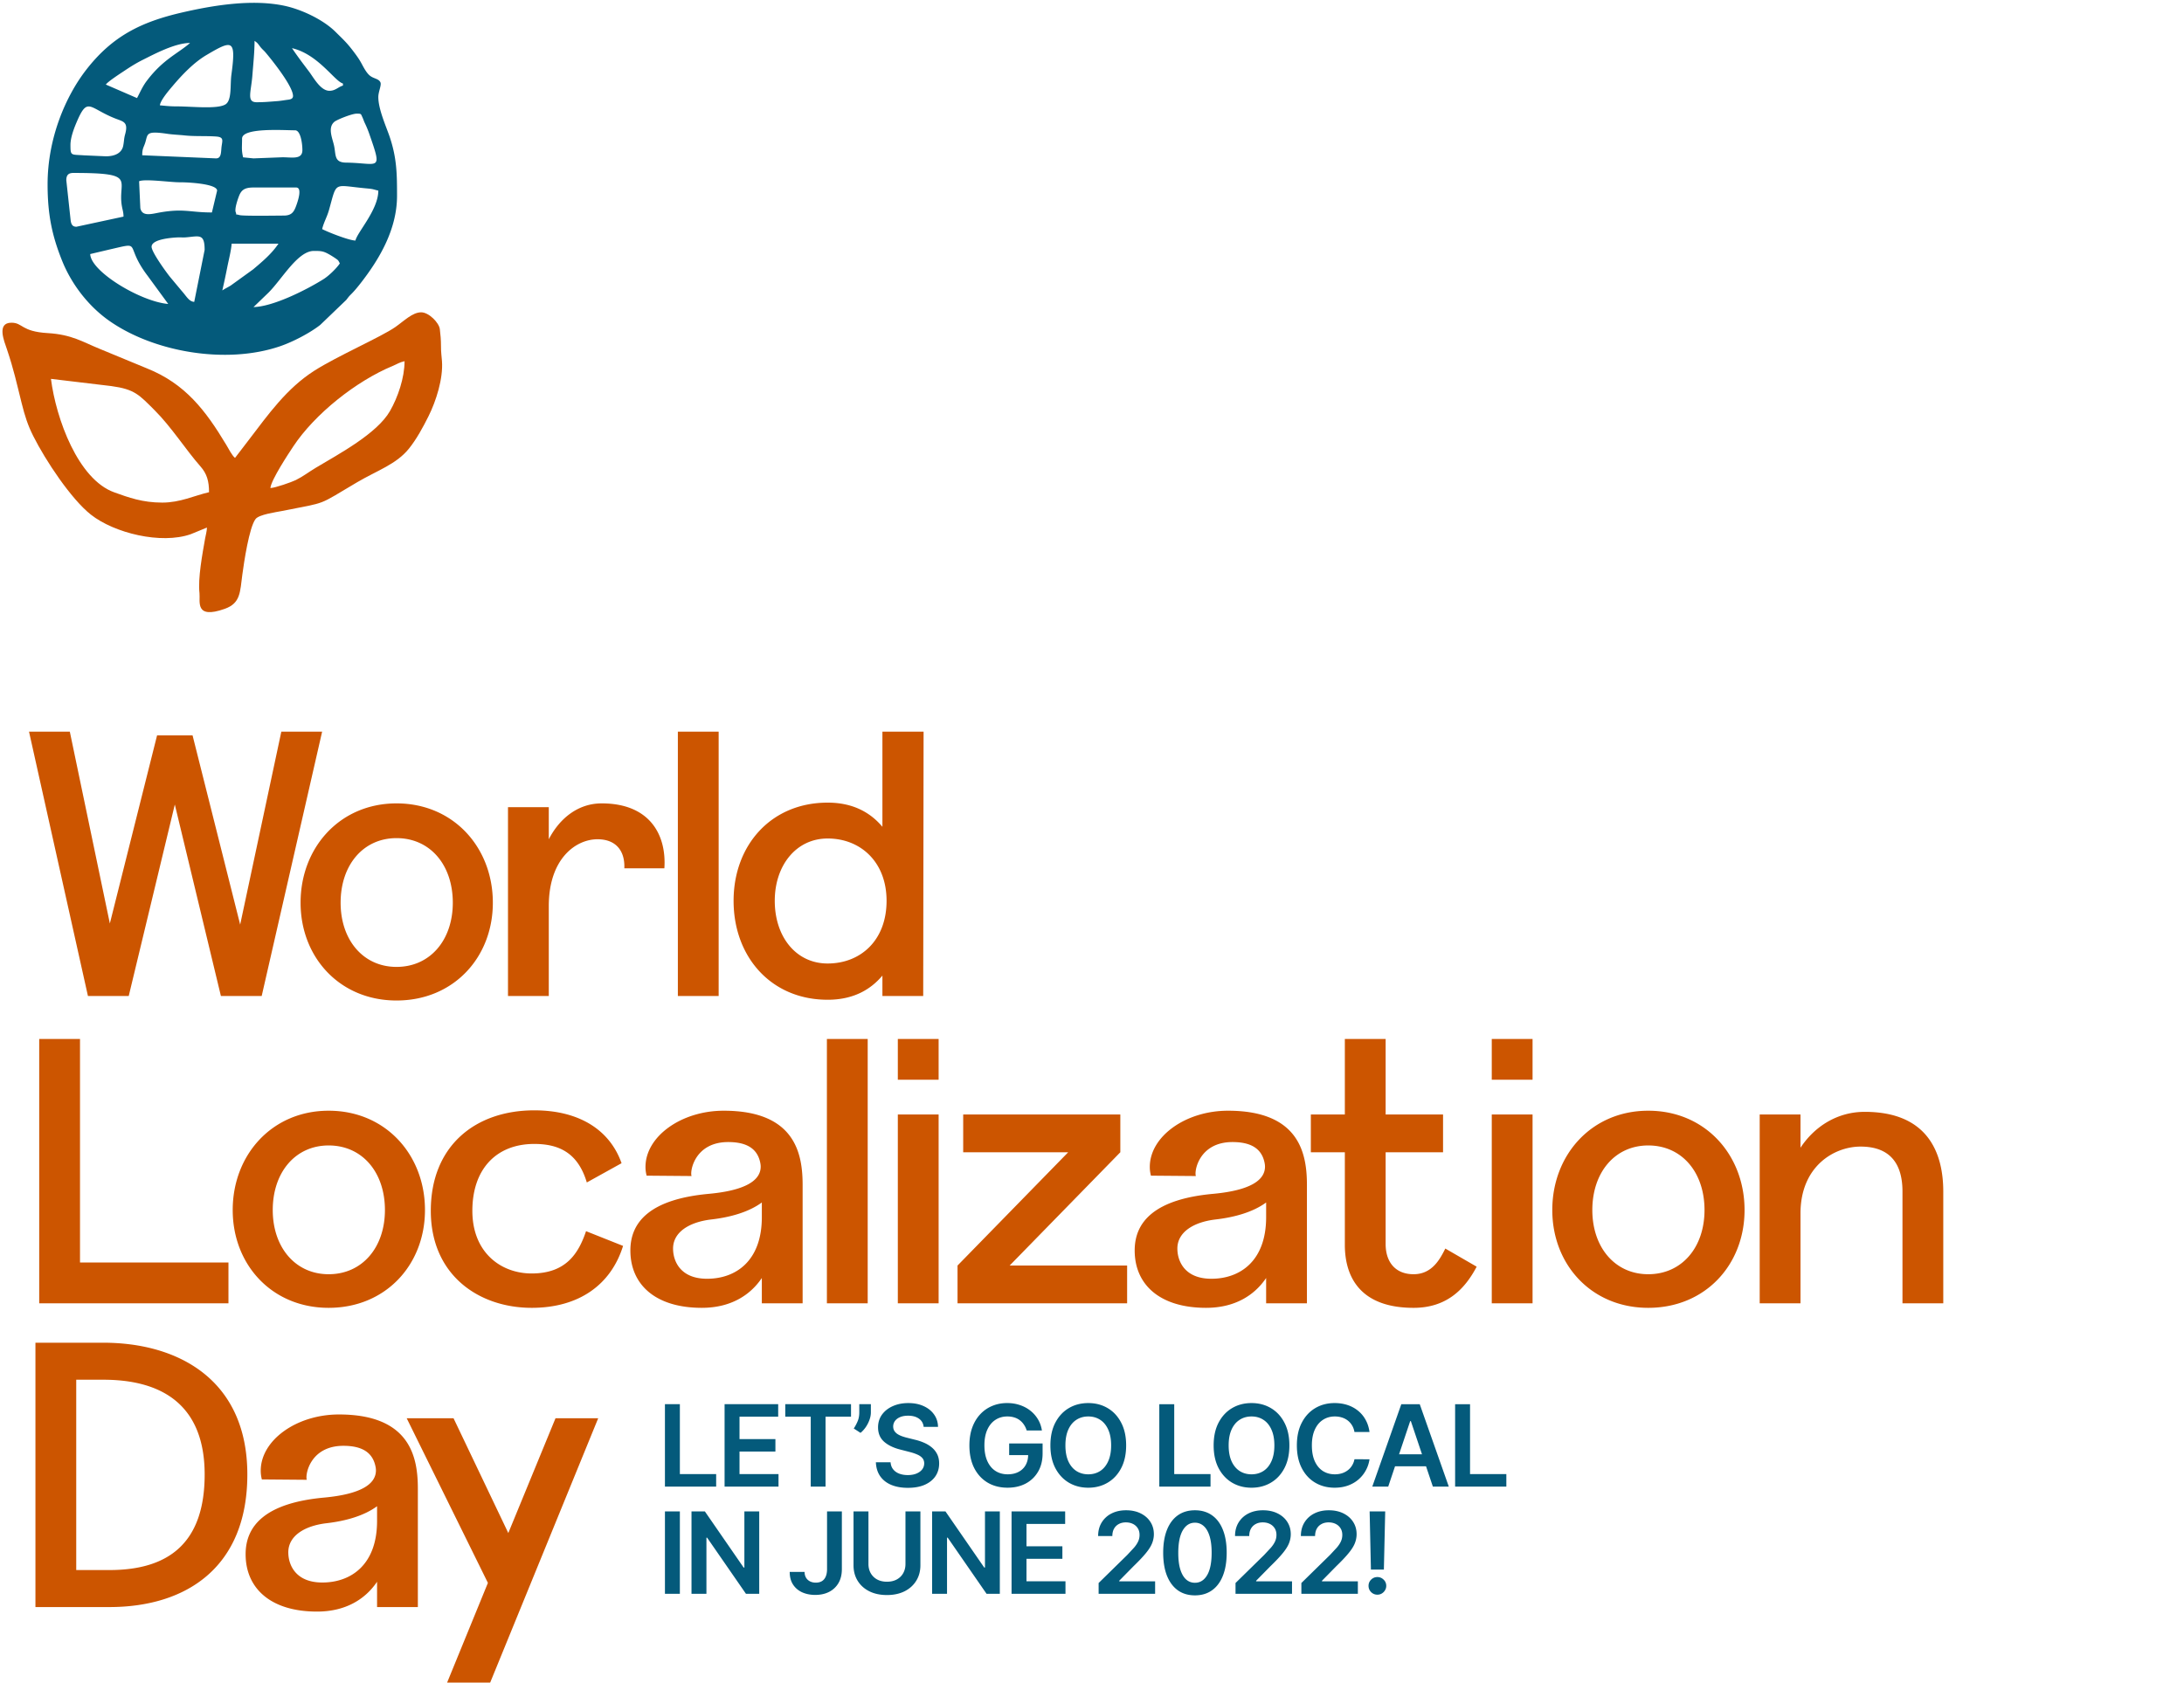
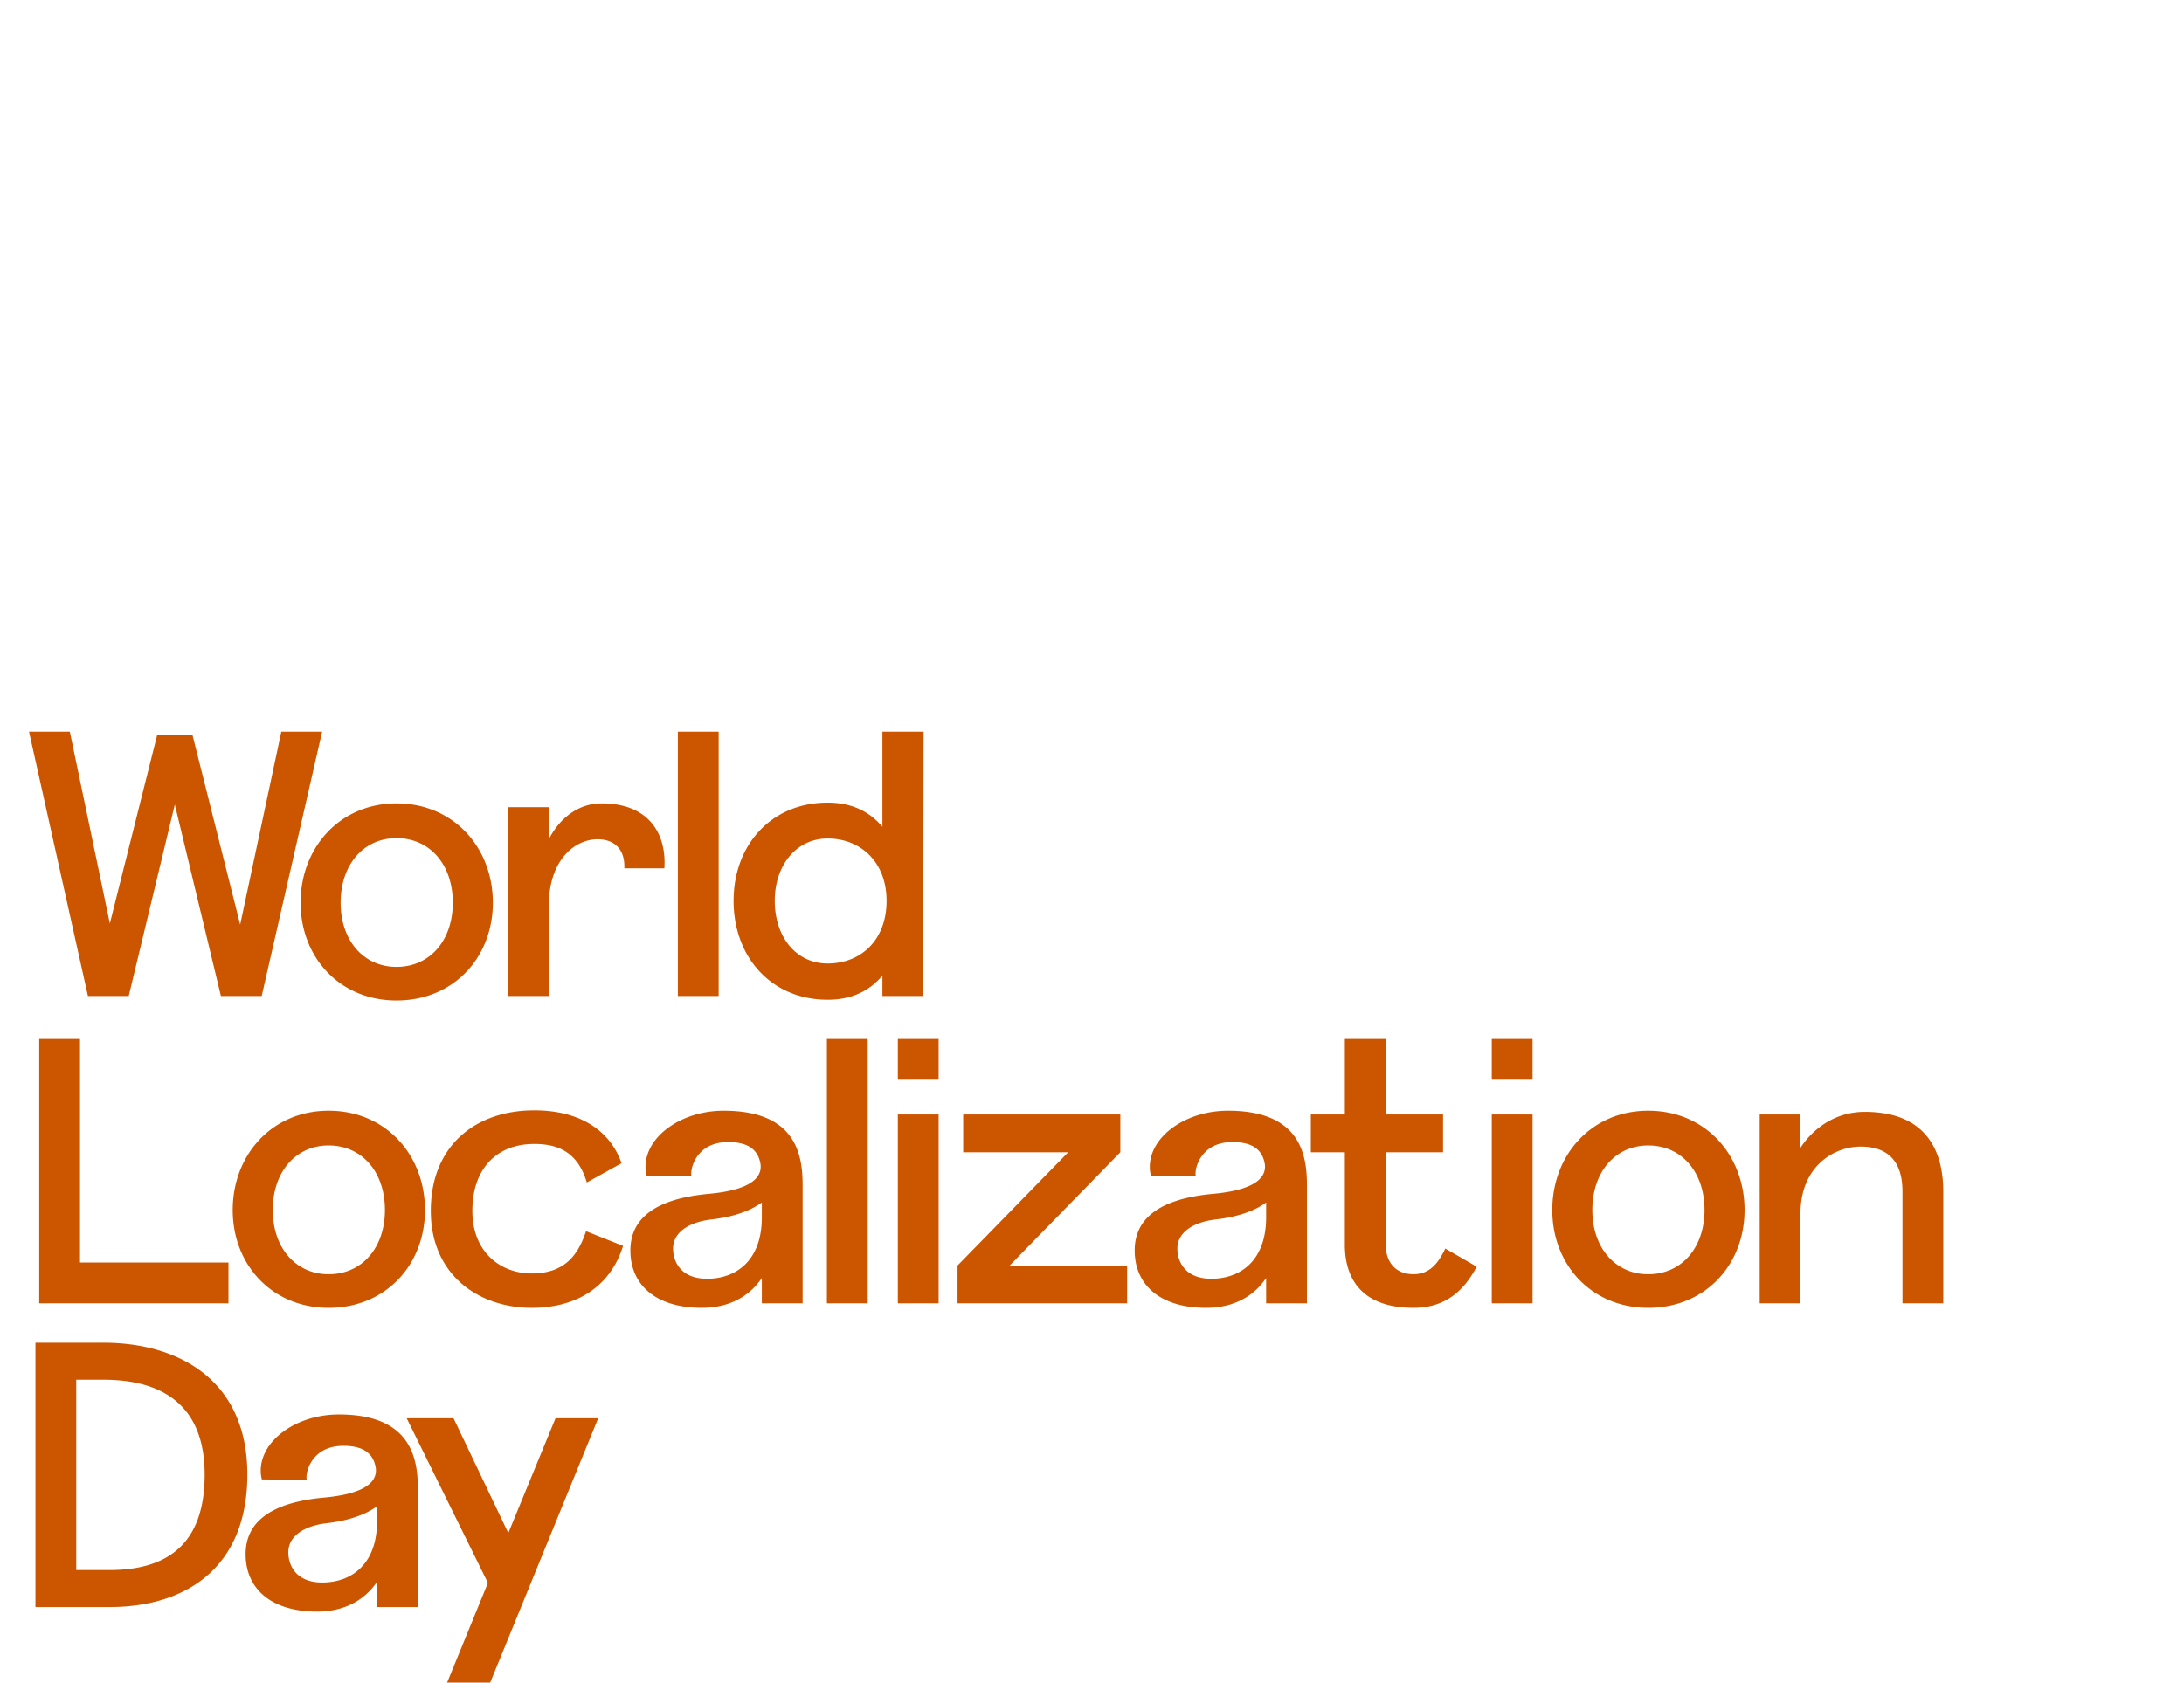
<svg xmlns="http://www.w3.org/2000/svg" width="611" height="471" fill="none">
  <g fill-rule="evenodd">
-     <path d="M70.923 85.931l4.148-4c3.813-3.769 8.199-11.713 12.728-11.713 2.16 0 2.708.038 4.647 1.172.423.248.968.596 1.42.907.836.577.74.531 1.206 1.412-.939 1.402-3.087 3.483-4.594 4.426-4.727 2.955-14.033 7.672-19.556 7.795h0zm-45.681-14.84l5.415-1.277c9.481-2.163 3.889-1.543 10.629 7.347l5.778 7.897c-7.666-.638-21.686-9.048-21.822-13.967h0zm17.167-2.037c0-2.147 5.68-2.544 7.273-2.619.754-.036 1.559.046 2.313-.015 3.697-.299 5.253-1.194 5.253 3.507l-2.91 14.549c-1.491-.124-2.038-1.426-3.559-3.133l-3.176-3.807c-.98-1.2-5.194-6.965-5.194-8.482h0zm19.785 12.221a209.87 209.87 0 0 0 1.382-6.474c.413-2.078 1.067-4.587 1.236-6.62h13.093c-1.882 2.811-4.46 4.977-7.073 7.185l-6.251 4.514c-.878.547-1.56.841-2.388 1.395h0zm37.243-13.967c-1.741 0-7.725-2.362-9.311-3.201.445-1.909 1.344-3.317 1.918-5.357 2.323-8.26 1.046-6.875 10.622-6.02 1.884.168 1.73.275 3.172.611 0 5.361-5.845 11.578-6.401 13.967h0zM79.36 60.325c-1.775 0-11.297.167-12.375-.136-1.674-.47-.617.233-1.009-.737-.461-.909.586-3.82.9-4.628.666-1.715 1.643-2.355 4.046-2.355h11.929c1.95 0 .21 4.592-.108 5.42-.607 1.578-1.322 2.437-3.383 2.437h0zm-40.443-9.602c1.544-.741 8.86.307 11.351.288 2.461-.02 10.471.429 10.471 2.331l-1.455 6.11c-6.16 0-7.814-1.171-14.55-.002-2.204.383-4.978 1.299-5.473-1.216l-.344-7.512zm-20.367-.291c0-1.759.929-2.037 2.037-2.037 17.999 0 12.282 1.967 13.495 9.2.192 1.143.471 1.761.471 3.021l-13.15 2.831c-1.24.028-1.536-.829-1.66-1.987L18.55 50.432h0zm52.373-6.111l-2.91-.291c-.495-2.124-.291-2.702-.291-5.238 0-3.149 11.598-2.328 14.839-2.328 1.56 0 2.037 3.792 2.037 5.529 0 2.851-3.145 1.947-5.829 2.027l-7.846.301h0zm-10.475 0l-20.658-.873c0-2.032.45-2.183.908-3.747.668-2.279.178-3.144 6.243-2.24 1.376.205 3.349.285 4.53.416 3.007.335 5.932.108 8.988.324 2.191.154 1.769 1.08 1.542 2.706-.205 1.466.029 3.414-1.552 3.414h0zm39.28-12.512c1.372 0 1.19.003 1.647.972.295.625.398 1.062.681 1.647a28.4 28.4 0 0 1 1.276 3.089c3.742 10.743 2.665 8.1-6.532 7.987-3.49-.043-2.735-2.297-3.409-5.029-.523-2.12-1.689-4.834.166-6.398.706-.595 4.899-2.267 6.171-2.267h0zm-70.122 11.93l-6.13-.271c-3.626-.263-3.763.233-3.763-2.929 0-1.977.931-4.449 1.575-5.99 3.261-7.795 3.479-4.325 11.019-1.367 2.147.843 3.65.927 2.719 4.326-.385 1.405-.274 1.809-.548 3.249-.39 2.057-2.303 2.983-4.873 2.983zm42.189-15.131c-2.885 0-1.542-2.857-1.181-7.582.245-3.2.599-6.436.599-9.585.865.579.917.759 1.578 1.622.581.758.958.978 1.536 1.664 2.227 2.645 7.651 9.528 7.651 12.135 0 .989-1.141 1.003-1.811 1.098-.998.143-1.777.277-2.574.336-2.107.155-3.549.312-5.798.312h0zm-27.059.873c.118-1.417 2.621-4.302 3.581-5.439 2.612-3.091 5.879-6.528 9.417-8.623 7.35-4.352 8.356-4.486 6.998 5.543-.378 2.794.173 7.113-1.648 8.245-2.284 1.418-9.456.559-13.693.564-1.995.003-3.107-.162-4.655-.291zm36.952-16.003c7.336 1.709 11.931 9.272 14.257 9.893v.582c-1.3.347-2.074 1.455-3.782 1.455-2.482 0-4.424-3.677-5.694-5.363-1.714-2.273-3.233-4.257-4.78-6.567h0zM38.335 27.445l-8.729-3.783c.649-.885 3.85-2.955 5.004-3.725 1.886-1.257 3.408-2.233 5.47-3.259 3-1.492 8.875-4.655 13.093-4.655-3.465 3.012-7.556 4.571-12.104 10.592-1.209 1.601-1.815 3.091-2.735 4.83zM13.313 51.596c0 8.835 1.406 14.714 4.028 21.286 2.636 6.608 7.366 12.756 13.139 16.831 12.518 8.837 32.846 12.331 47.902 7.17 3.583-1.228 8.337-3.708 11.206-5.961l7.274-6.984c.574-.719.635-.882 1.337-1.573.937-.922 1.919-2.127 2.695-3.124 5.092-6.534 10.182-14.931 10.182-24.443 0-6.192-.065-10.602-2.072-16.55-.94-2.785-3.165-7.646-3.165-11.092 0-1.497.94-3.334.595-4.097-.51-1.131-2.02-.993-3.159-2.068-.85-.802-1.532-2.104-2.091-3.146-.673-1.254-1.321-2.154-2.203-3.325-1.95-2.588-2.844-3.354-5.138-5.628-3.415-3.384-9.434-6.244-14.258-7.274-8.967-1.914-19.76-.172-28.561 1.855-11.519 2.653-19.518 6.593-26.822 15.949-5.772 7.394-10.888 19.153-10.888 32.176h0z" fill="#045a7b" />
-     <path d="M14.252 106.017l16.893 2.02c6.567.897 7.765 2.43 12.131 6.782 4.666 4.651 8.756 11.11 12.81 15.704 1.793 2.032 2.392 4.109 2.392 7.21-4.177.973-8.06 2.91-13.093 2.91-5.537 0-9.414-1.431-13.425-2.869-10.11-3.626-16.273-20.568-17.708-31.757h0zm61.393 30.552c.188-2.259 5.131-9.724 6.4-11.64 6.029-9.105 17.589-18.282 27.81-22.527 1.346-.559 1.813-.98 3.324-1.332 0 4.65-1.871 10.113-4.082 13.959-3.635 6.323-14.207 11.953-20.776 15.885-1.951 1.168-3.564 2.437-5.587 3.433-1.118.551-5.773 2.193-7.089 2.222h0zm-9.893-8.438c-.796-.583-1.815-2.594-2.454-3.657-5.787-9.63-11.471-17.11-22.236-21.409l-13.176-5.446c-4.72-1.918-7.797-4.01-14.507-4.405-7.508-.442-6.952-2.91-10.183-2.91-4.221 0-1.998 5.228-1.273 7.384 1.965 5.843 2.655 9.224 4.123 15.081.944 3.767 1.721 6.181 3.26 9.251 3.388 6.761 10.566 17.615 16.122 21.994 6.541 5.155 19.603 8.381 27.928 5.474l4.539-1.862c-.023 1.042-.361 2.176-.502 2.989-.771 4.417-2.058 11.195-1.584 15.378.256 2.256-1.427 7.399 7.077 4.373 4.45-1.584 4.255-4.703 4.918-9.631.448-3.327 1.904-13.183 3.699-15.505.978-1.265 5.674-1.898 7.366-2.236 13.202-2.631 9.618-1.329 21.048-8.048 5.676-3.337 10.932-5.01 14.471-9.388 2.14-2.648 3.963-6.029 5.482-9.066 2.145-4.289 4.121-10.542 3.779-15.395-.103-1.454-.293-2.475-.281-4.398.009-1.403-.136-3.223-.325-4.622-.242-1.794-3.074-4.683-5.21-4.683-2.445 0-4.787 2.409-7.23 4.117-3.974 2.778-16.269 8.133-22.683 12.234-7.739 4.947-12.824 12.168-18.383 19.442l-3.786 4.944h0z" fill="#c50" />
-   </g>
-   <path d="M186.024 415.994v-23.056h4.177v19.555h10.154v3.501h-14.331zm16.688 0v-23.056h14.995v3.501h-10.818v6.26h10.042v3.501h-10.042v6.293h10.908v3.501h-15.085zm16.975-19.555v-3.501h18.395v3.501h-7.126v19.555h-4.143v-19.555h-7.126zm23.95-3.501v2.297c0 .66-.128 1.347-.383 2.06-.248.706-.589 1.381-1.025 2.026-.435.638-.93 1.186-1.486 1.644l-1.891-1.227a12.62 12.62 0 0 0 1.081-2.015c.307-.728.461-1.55.461-2.466v-2.319h3.243zm14.765 6.338c-.105-.983-.548-1.748-1.328-2.296-.773-.548-1.779-.822-3.017-.822-.871 0-1.618.131-2.241.394s-1.099.619-1.429 1.069a2.61 2.61 0 0 0-.507 1.543c0 .48.109.897.327 1.249.225.353.529.653.912.901.382.24.806.443 1.272.608s.934.304 1.407.416l2.161.541c.871.202 1.708.476 2.511.822.81.345 1.535.78 2.173 1.306.645.525 1.155 1.159 1.531 1.902s.563 1.614.563 2.612c0 1.351-.346 2.54-1.036 3.569-.691 1.02-1.689 1.82-2.995 2.398-1.298.57-2.87.855-4.717.855-1.793 0-3.351-.278-4.672-.833-1.313-.555-2.341-1.366-3.084-2.432-.736-1.065-1.134-2.364-1.194-3.895h4.109c.06.803.308 1.471.743 2.004s1.002.931 1.7 1.193c.706.263 1.494.394 2.364.394.909 0 1.704-.135 2.387-.405.691-.278 1.231-.66 1.621-1.148.39-.495.589-1.073.597-1.734-.008-.6-.184-1.096-.529-1.486-.345-.398-.83-.728-1.452-.991-.616-.27-1.336-.51-2.162-.72l-2.623-.676c-1.899-.487-3.4-1.227-4.503-2.217-1.096-.998-1.644-2.323-1.644-3.974 0-1.359.368-2.548 1.104-3.569.743-1.021 1.752-1.812 3.028-2.375 1.276-.571 2.72-.856 4.334-.856 1.636 0 3.07.285 4.301.856 1.238.563 2.21 1.347 2.915 2.353.706.998 1.07 2.146 1.092 3.444h-4.019zm28.831 1.025c-.188-.608-.447-1.152-.777-1.633-.322-.487-.713-.904-1.171-1.249a4.73 4.73 0 0 0-1.553-.777c-.586-.18-1.223-.27-1.914-.27-1.238 0-2.342.311-3.31.934s-1.73 1.539-2.285 2.747c-.548 1.201-.822 2.664-.822 4.391 0 1.741.274 3.216.822 4.424s1.31 2.128 2.285 2.758c.976.623 2.109.935 3.4.935 1.171 0 2.184-.226 3.04-.676.863-.45 1.527-1.088 1.992-1.914.466-.833.698-1.809.698-2.927l.946.147h-6.259v-3.265h9.355v2.769c0 1.974-.42 3.682-1.261 5.123s-1.996 2.551-3.467 3.332c-1.471.773-3.16 1.159-5.066 1.159-2.124 0-3.989-.476-5.595-1.429-1.599-.961-2.849-2.323-3.749-4.087-.893-1.771-1.34-3.873-1.34-6.304 0-1.862.263-3.524.788-4.987.533-1.464 1.276-2.706 2.229-3.727.953-1.028 2.072-1.809 3.355-2.341 1.283-.541 2.679-.811 4.188-.811 1.276 0 2.465.188 3.568.563 1.104.368 2.083.893 2.939 1.576a8.78 8.78 0 0 1 2.127 2.432c.556.938.92 1.974 1.092 3.107h-4.255zm27.819 4.165c0 2.484-.465 4.612-1.396 6.383-.923 1.764-2.184 3.115-3.782 4.053-1.591.938-3.396 1.407-5.415 1.407s-3.828-.469-5.427-1.407c-1.591-.946-2.852-2.3-3.782-4.064-.923-1.771-1.385-3.895-1.385-6.372 0-2.484.462-4.608 1.385-6.372.93-1.771 2.191-3.126 3.782-4.064 1.599-.938 3.408-1.407 5.427-1.407s3.824.469 5.415 1.407c1.598.938 2.859 2.293 3.782 4.064.931 1.764 1.396 3.888 1.396 6.372zm-4.199 0c0-1.749-.274-3.223-.822-4.424-.54-1.208-1.291-2.12-2.251-2.736-.961-.623-2.068-.934-3.321-.934s-2.361.311-3.321.934c-.961.616-1.715 1.528-2.263 2.736-.541 1.201-.811 2.675-.811 4.424s.27 3.227.811 4.436c.548 1.201 1.302 2.112 2.263 2.735.96.616 2.067.924 3.321.924s2.36-.308 3.321-.924c.96-.623 1.711-1.534 2.251-2.735.548-1.209.822-2.687.822-4.436zm13.475 11.528v-23.056h4.177v19.555h10.154v3.501h-14.331zm36.392-11.528c0 2.484-.465 4.612-1.396 6.383-.923 1.764-2.184 3.115-3.782 4.053-1.592.938-3.396 1.407-5.415 1.407s-3.828-.469-5.427-1.407c-1.591-.946-2.852-2.3-3.782-4.064-.923-1.771-1.385-3.895-1.385-6.372 0-2.484.462-4.608 1.385-6.372.93-1.771 2.191-3.126 3.782-4.064 1.599-.938 3.408-1.407 5.427-1.407s3.823.469 5.415 1.407c1.598.938 2.859 2.293 3.782 4.064.931 1.764 1.396 3.888 1.396 6.372zm-4.199 0c0-1.749-.274-3.223-.822-4.424-.54-1.208-1.291-2.12-2.251-2.736-.961-.623-2.068-.934-3.321-.934s-2.361.311-3.321.934c-.961.616-1.715 1.528-2.263 2.736-.541 1.201-.811 2.675-.811 4.424s.27 3.227.811 4.436c.548 1.201 1.302 2.112 2.263 2.735.96.616 2.067.924 3.321.924s2.36-.308 3.321-.924c.96-.623 1.711-1.534 2.251-2.735.548-1.209.822-2.687.822-4.436zm26.615-3.749h-4.211c-.12-.69-.341-1.302-.664-1.835a4.93 4.93 0 0 0-1.205-1.373 5.01 5.01 0 0 0-1.643-.844c-.608-.196-1.265-.293-1.97-.293-1.254 0-2.364.315-3.333.946-.968.622-1.726 1.538-2.274 2.746-.548 1.201-.822 2.669-.822 4.402 0 1.764.274 3.25.822 4.458.556 1.201 1.314 2.109 2.274 2.725.969.608 2.076.912 3.321.912.691 0 1.336-.091 1.937-.271.608-.187 1.152-.461 1.632-.821a4.84 4.84 0 0 0 1.227-1.329 5 5 0 0 0 .698-1.801l4.211.022c-.158 1.096-.5 2.124-1.025 3.085-.518.961-1.197 1.809-2.038 2.544-.84.728-1.823 1.299-2.949 1.711-1.126.406-2.375.608-3.749.608-2.026 0-3.835-.469-5.426-1.407s-2.845-2.293-3.76-4.064-1.374-3.895-1.374-6.372c0-2.484.462-4.608 1.385-6.372.923-1.771 2.18-3.126 3.771-4.064s3.393-1.407 5.404-1.407c1.283 0 2.477.18 3.58.54a9.2 9.2 0 0 1 2.95 1.588 8.43 8.43 0 0 1 2.127 2.544c.563.998.931 2.139 1.104 3.422zm5.238 15.277h-4.458l8.117-23.056h5.156l8.128 23.056h-4.458l-6.158-18.327h-.18l-6.147 18.327zm.147-9.04h12.158v3.355h-12.158v-3.355zm18.565 9.04v-23.056h4.177v19.555h10.154v3.501h-14.331zm-216.885 6.944v23.056h-4.177v-23.056h4.177zm22.201 0v23.056h-3.715l-10.864-15.704h-.191v15.704h-4.177v-23.056h3.738l10.852 15.716h.203v-15.716h4.154zm18.975 0h4.143v16.211c-.008 1.486-.323 2.766-.946 3.839a6.32 6.32 0 0 1-2.612 2.466c-1.111.57-2.405.855-3.884.855-1.351 0-2.566-.24-3.647-.72-1.073-.488-1.925-1.208-2.556-2.162s-.945-2.139-.945-3.557h4.154c.007.623.142 1.159.405 1.61.27.45.642.795 1.115 1.035s1.016.361 1.632.361c.668 0 1.235-.139 1.7-.417.465-.285.818-.705 1.058-1.261.248-.555.375-1.238.383-2.049v-16.211zm21.94 0h4.176v15.063c0 1.651-.39 3.104-1.171 4.357-.773 1.253-1.861 2.233-3.264 2.938-1.404.698-3.044 1.047-4.92 1.047-1.884 0-3.527-.349-4.931-1.047-1.403-.705-2.492-1.685-3.265-2.938s-1.159-2.706-1.159-4.357v-15.063h4.176v14.714c0 .961.211 1.816.631 2.567a4.58 4.58 0 0 0 1.801 1.767c.773.421 1.689.631 2.747.631s1.974-.21 2.747-.631c.78-.427 1.381-1.017 1.801-1.767s.631-1.606.631-2.567v-14.714zm26.395 0v23.056h-3.715l-10.864-15.704h-.192v15.704h-4.176v-23.056h3.737l10.853 15.716h.203v-15.716h4.154zm3.283 23.056v-23.056h14.995v3.501h-10.819v6.26h10.042v3.501h-10.042v6.293h10.909v3.501h-15.085zm24.358 0v-3.017l8.004-7.847 1.914-2.06c.511-.6.893-1.182 1.148-1.745s.383-1.163.383-1.801c0-.728-.165-1.351-.495-1.869a3.3 3.3 0 0 0-1.362-1.216c-.578-.285-1.235-.427-1.97-.427-.758 0-1.423.157-1.993.472-.57.308-1.013.747-1.328 1.318-.308.57-.462 1.249-.462 2.037h-3.974c0-1.463.334-2.735 1.002-3.816a6.76 6.76 0 0 1 2.758-2.511c1.178-.592 2.529-.889 4.053-.889 1.546 0 2.904.289 4.075.867s2.079 1.37 2.725 2.375c.653 1.006.979 2.154.979 3.445 0 .863-.165 1.711-.495 2.544s-.912 1.757-1.745 2.77c-.826 1.013-1.985 2.24-3.479 3.681l-3.974 4.042v.157h10.042v3.49h-15.806zm26.944.439c-1.854 0-3.445-.469-4.773-1.407-1.321-.946-2.338-2.308-3.051-4.087-.706-1.786-1.058-3.936-1.058-6.45.007-2.515.364-4.653 1.069-6.417.713-1.771 1.73-3.122 3.051-4.053 1.328-.931 2.916-1.396 4.762-1.396s3.434.465 4.762 1.396 2.345 2.282 3.051 4.053c.713 1.771 1.069 3.91 1.069 6.417 0 2.521-.356 4.675-1.069 6.462-.706 1.778-1.723 3.137-3.051 4.075-1.321.938-2.908 1.407-4.762 1.407zm0-3.523c1.441 0 2.578-.71 3.411-2.128.841-1.426 1.261-3.524 1.261-6.293 0-1.832-.191-3.37-.574-4.616s-.923-2.184-1.621-2.814a3.55 3.55 0 0 0-2.477-.957c-1.434 0-2.567.713-3.4 2.139-.833 1.418-1.253 3.501-1.261 6.248-.007 1.838.177 3.385.552 4.638.383 1.253.923 2.199 1.621 2.837.698.63 1.527.946 2.488.946zm11.355 3.084v-3.017l8.004-7.847 1.914-2.06c.51-.6.893-1.182 1.148-1.745s.383-1.163.383-1.801c0-.728-.165-1.351-.496-1.869a3.3 3.3 0 0 0-1.362-1.216c-.578-.285-1.234-.427-1.97-.427-.758 0-1.422.157-1.992.472a3.25 3.25 0 0 0-1.329 1.318c-.308.57-.461 1.249-.461 2.037h-3.974c0-1.463.334-2.735 1.001-3.816s1.588-1.918 2.759-2.511c1.178-.592 2.529-.889 4.052-.889 1.546 0 2.905.289 4.076.867s2.079 1.37 2.724 2.375c.653 1.006.98 2.154.98 3.445 0 .863-.166 1.711-.496 2.544s-.912 1.757-1.745 2.77c-.825 1.013-1.985 2.24-3.478 3.681l-3.974 4.042v.157h10.042v3.49h-15.806zm18.421 0v-3.017l8.005-7.847 1.913-2.06c.511-.6.894-1.182 1.149-1.745s.383-1.163.383-1.801c0-.728-.166-1.351-.496-1.869a3.3 3.3 0 0 0-1.362-1.216c-.578-.285-1.235-.427-1.97-.427-.758 0-1.422.157-1.993.472-.57.308-1.013.747-1.328 1.318-.308.57-.462 1.249-.462 2.037h-3.974c0-1.463.334-2.735 1.002-3.816s1.588-1.918 2.758-2.511c1.179-.592 2.53-.889 4.053-.889 1.546 0 2.905.289 4.075.867s2.079 1.37 2.725 2.375c.653 1.006.979 2.154.979 3.445 0 .863-.165 1.711-.495 2.544s-.912 1.757-1.745 2.77c-.826 1.013-1.985 2.24-3.479 3.681l-3.974 4.042v.157h10.042v3.49h-15.806zm23.454-23.056l-.371 16.279h-3.625l-.36-16.279h4.356zm-2.184 23.304a2.41 2.41 0 0 1-1.756-.721c-.48-.48-.72-1.065-.72-1.756 0-.675.24-1.253.72-1.734.488-.48 1.073-.72 1.756-.72.668 0 1.246.24 1.734.72a2.33 2.33 0 0 1 .743 1.734c0 .458-.116.874-.349 1.25a2.58 2.58 0 0 1-.901.9c-.367.218-.776.327-1.227.327z" fill="#045a7b" />
+     </g>
  <path d="M48.908 225.131L61.8 278.707h11.413l16.908-73.971H78.707l-11.518 53.999-13.315-52.942h-9.933l-13.209 52.625-11.201-53.682H8.118l16.485 73.971h11.413l12.892-53.576zm62.025 54.844c15.956 0 26.946-12.047 26.946-27.369 0-15.428-10.99-27.792-26.946-27.792-15.851 0-26.841 12.364-26.841 27.792 0 15.322 10.99 27.369 26.841 27.369zm0-9.405c-9.3 0-15.64-7.503-15.64-17.964 0-10.567 6.34-18.07 15.64-18.07 9.404 0 15.745 7.503 15.745 18.07 0 10.461-6.341 17.964-15.745 17.964zm57.391-45.756c-6.552 0-11.73 4.121-14.795 10.039v-8.982h-11.412v52.836h11.412v-25.15c0-13.209 7.503-18.704 13.632-18.704 5.178 0 7.714 3.276 7.503 8.137h11.201c.634-9.3-4.015-18.176-17.541-18.176zm32.729 53.893v-73.971h-11.412v73.971h11.412zm45.814-5.706v5.706h11.412l.106-73.971h-11.518v26.63c-3.382-4.016-8.243-6.763-15.323-6.763-15.851 0-26.313 11.941-26.313 27.474 0 15.64 10.462 27.687 26.313 27.687 7.08 0 11.941-2.748 15.323-6.763zm-15.323-3.382c-8.876 0-14.794-7.503-14.794-17.542 0-9.827 5.918-17.436 14.794-17.436 9.194 0 16.485 6.552 16.485 17.436 0 11.096-7.291 17.542-16.485 17.542zM10.971 290.736v73.971h52.942v-11.413H22.384v-62.558H10.971zm80.973 75.239c15.956 0 26.947-12.047 26.947-27.369 0-15.428-10.99-27.792-26.946-27.792-15.851 0-26.841 12.364-26.841 27.792 0 15.322 10.99 27.369 26.841 27.369zm0-9.405c-9.299 0-15.639-7.503-15.639-17.964 0-10.567 6.34-18.07 15.639-18.07 9.404 0 15.745 7.503 15.745 18.07 0 10.461-6.341 17.964-15.745 17.964zm72.223-25.678l9.722-5.39c-3.276-9.299-11.836-14.794-24.411-14.794-16.485 0-28.954 9.933-28.954 28.109 0 18.07 13.526 27.158 28.215 27.158 13.209 0 22.191-6.446 25.572-17.33l-10.355-4.121c-2.114 6.234-5.601 11.835-15.217 11.835-8.56 0-16.591-5.812-16.591-17.542 0-11.624 6.657-18.704 17.33-18.704 7.08 0 12.258 2.642 14.689 10.779zm38.291-20.078c-11.835 0-21.874 7.186-21.874 15.745 0 .846.106 1.585.317 2.431l12.575.105c-.528-1.268.846-9.51 10.25-9.51 5.39 0 8.032 2.008 8.877 5.389.106.423.211.951.211 1.479 0 3.91-4.332 6.658-14.371 7.609-16.485 1.479-22.086 7.82-22.086 15.851 0 9.616 7.08 16.062 19.972 16.062 8.032 0 13.527-3.487 16.802-8.348v7.08h11.413v-33.076c0-8.559-1.902-20.817-22.086-20.817zm-4.649 47.024c-7.503 0-9.511-4.966-9.511-8.454 0-4.543 4.439-7.397 10.673-8.136 5.495-.634 10.568-2.114 14.16-4.756v4.122c0 12.258-7.291 17.224-15.322 17.224zm44.94 6.869v-73.971h-11.413v73.971h11.413zm19.842-62.558v-11.413h-11.412v11.413h11.412zm0 62.558v-52.836h-11.412v52.836h11.412zm5.289-10.567v10.567h47.447V354.14h-32.864l30.962-31.702v-10.567h-43.96v10.567h29.377L267.88 354.14zm75.664-43.326c-11.835 0-21.874 7.186-21.874 15.745 0 .846.105 1.585.317 2.431l12.575.105c-.529-1.268.845-9.51 10.25-9.51 5.389 0 8.031 2.008 8.877 5.389.105.423.211.951.211 1.479 0 3.91-4.333 6.658-14.372 7.609-16.485 1.479-22.085 7.82-22.085 15.851 0 9.616 7.08 16.062 19.972 16.062 8.031 0 13.526-3.487 16.802-8.348v7.08h11.413v-33.076c0-8.559-1.903-20.817-22.086-20.817zm-4.65 47.024c-7.502 0-9.51-4.966-9.51-8.454 0-4.543 4.438-7.397 10.673-8.136 5.495-.634 10.567-2.114 14.16-4.756v4.122c0 12.258-7.292 17.224-15.323 17.224zm74.221-3.381l-8.77-5.073c-1.48 2.959-3.699 7.186-8.877 7.186-5.072 0-7.82-3.381-7.82-8.454v-25.678h16.063v-10.567h-16.063v-21.135h-11.412v21.135h-9.511v10.567h9.511v25.89c0 9.616 4.861 17.647 19.232 17.647 9.299 0 14.372-5.284 17.647-11.518zm15.638-52.308v-11.413h-11.412v11.413h11.412zm0 62.558v-52.836h-11.412v52.836h11.412zm32.361 1.268c15.957 0 26.947-12.047 26.947-27.369 0-15.428-10.99-27.792-26.947-27.792-15.851 0-26.841 12.364-26.841 27.792 0 15.322 10.99 27.369 26.841 27.369zm0-9.405c-9.299 0-15.64-7.503-15.64-17.964 0-10.567 6.341-18.07 15.64-18.07 9.405 0 15.745 7.503 15.745 18.07 0 10.461-6.34 17.964-15.745 17.964zm60.561-45.439c-7.714 0-14.054 4.121-17.964 10.039v-9.299h-11.413v52.836h11.413v-25.361c.105-13.104 9.51-18.493 16.802-18.493 8.771 0 11.729 5.389 11.729 12.575v31.279h11.413v-31.279c0-10.673-4.227-22.297-21.98-22.297zM28.936 375.736H9.914v73.971h20.712c21.452 0 38.57-11.096 38.57-37.091 0-26.524-19.338-36.88-40.261-36.88zm1.691 63.615h-9.299v-53.259h7.608c16.168 0 28.32 6.869 28.32 26.524 0 19.232-10.145 26.735-26.629 26.735zm64.19-43.537c-11.835 0-21.874 7.186-21.874 15.745a9.6 9.6 0 0 0 .317 2.431l12.575.105c-.528-1.268.845-9.51 10.25-9.51 5.389 0 8.031 2.008 8.876 5.389.106.423.212.951.212 1.479 0 3.91-4.333 6.658-14.372 7.609-16.485 1.479-22.086 7.82-22.086 15.851 0 9.616 7.08 16.062 19.972 16.062 8.031 0 13.526-3.487 16.802-8.348v7.08h11.412v-33.076c0-8.559-1.902-20.817-22.085-20.817zm-4.65 47.024c-7.503 0-9.511-4.966-9.511-8.454 0-4.543 4.438-7.397 10.673-8.136 5.495-.634 10.568-2.114 14.16-4.756v4.122c0 12.258-7.292 17.224-15.323 17.224zm46.332.106l-11.413 27.898h12.047l30.222-73.971h-11.941l-13.209 32.124-15.322-32.124h-13.104l22.72 46.073z" fill="#c50" />
</svg>